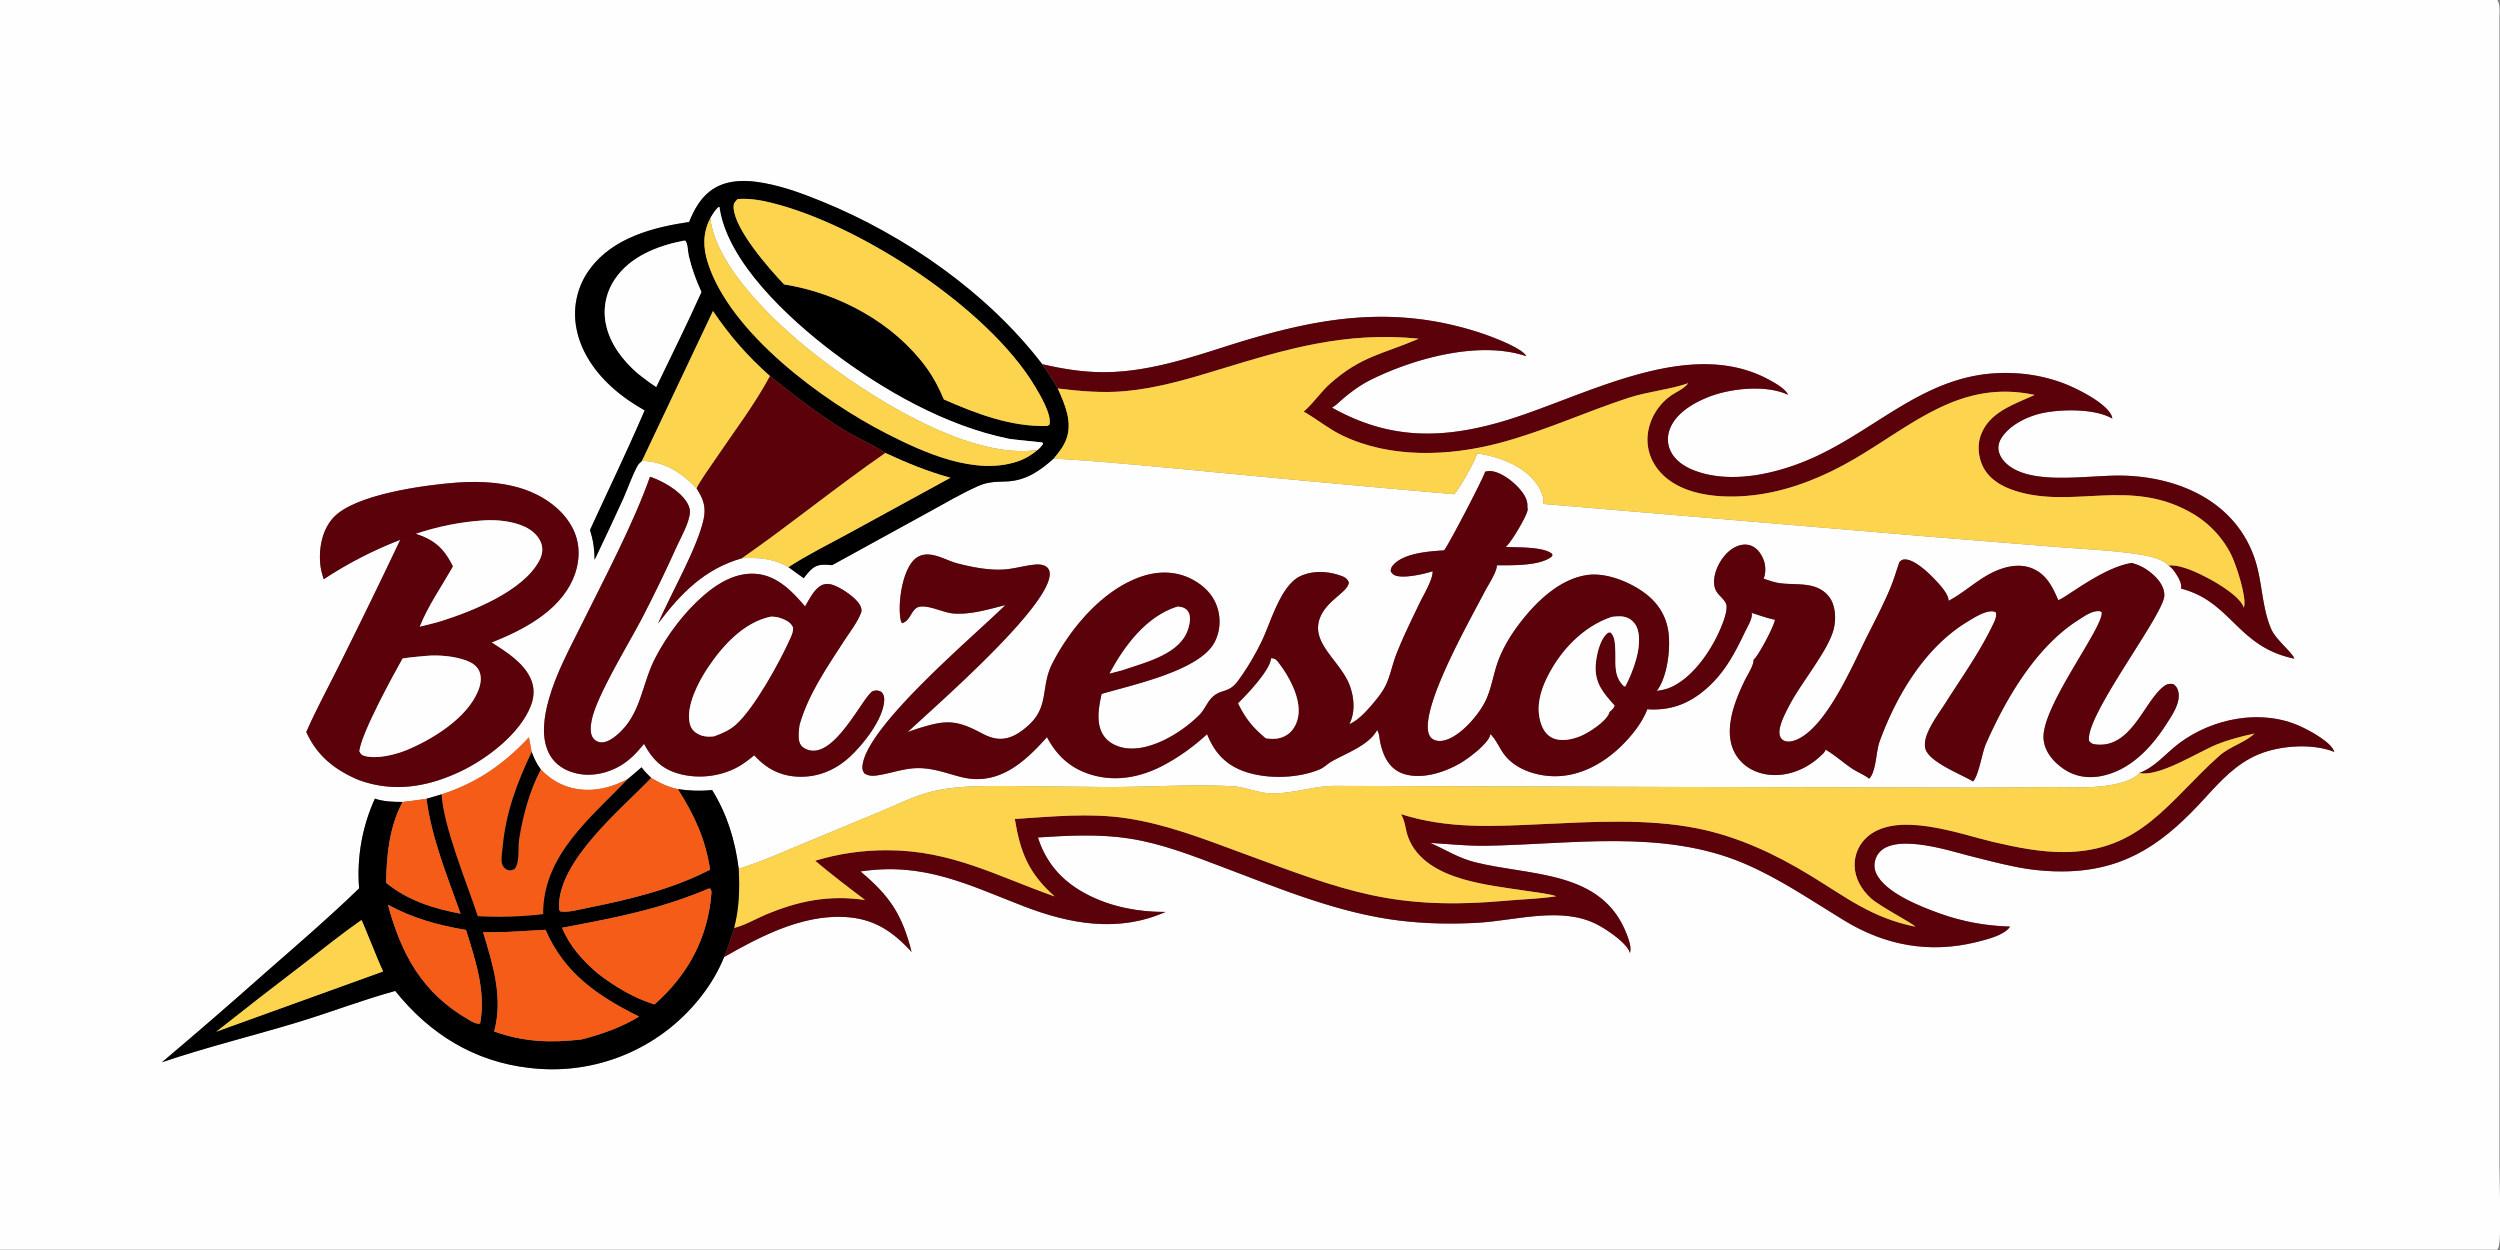
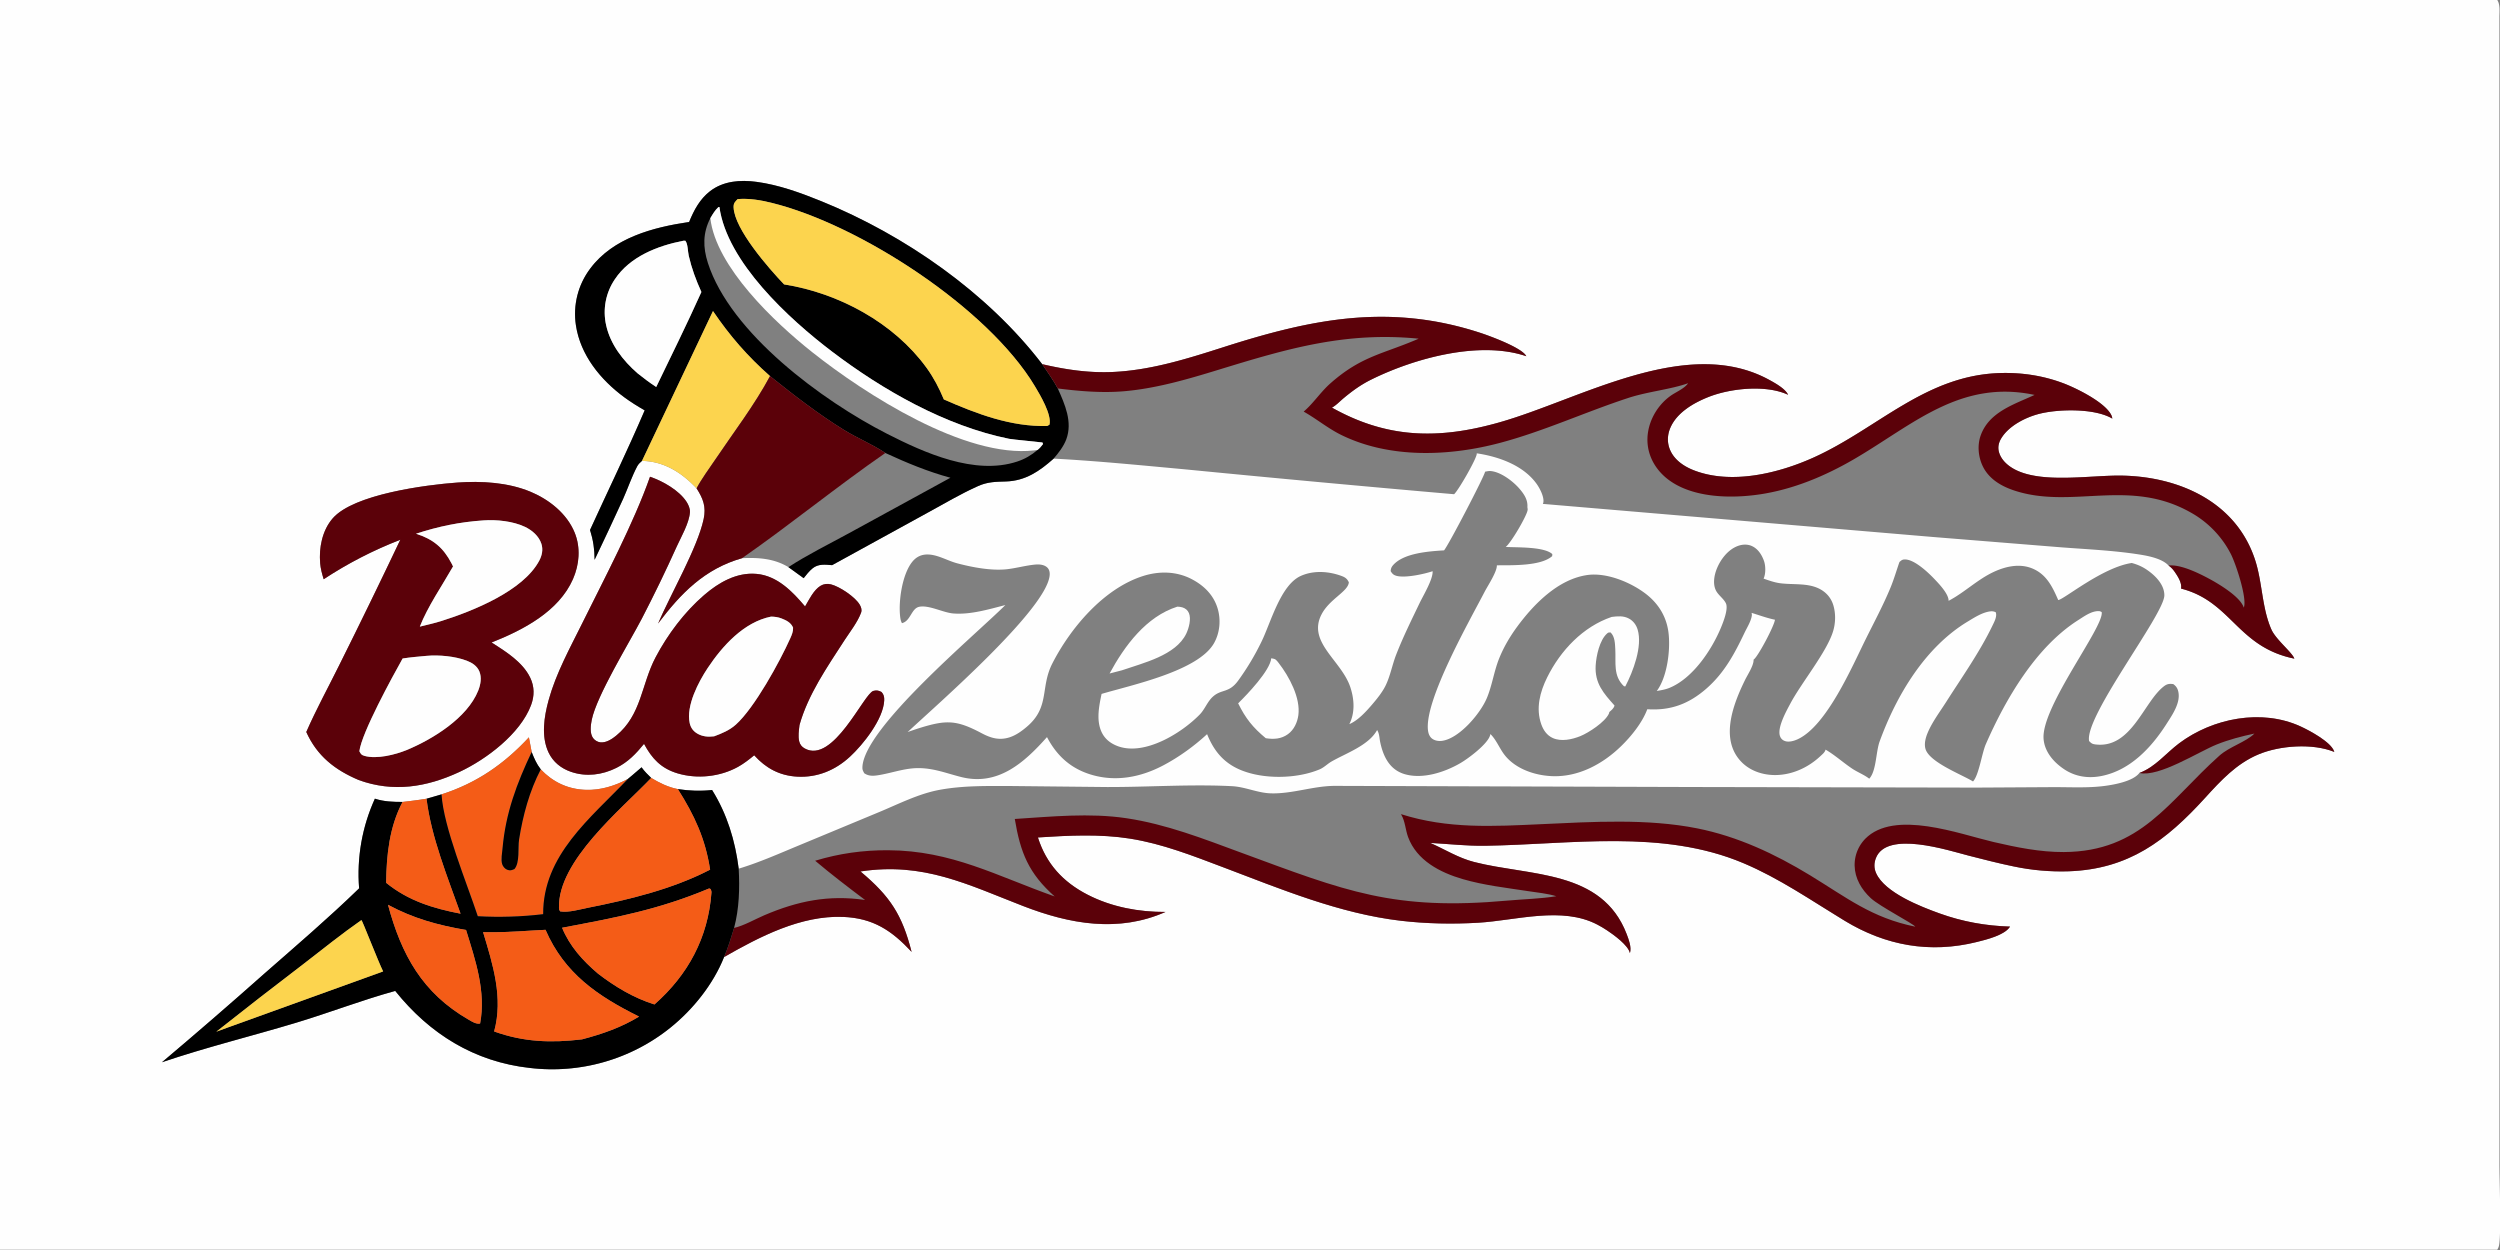
<svg xmlns="http://www.w3.org/2000/svg" width="928" height="464">
  <rect width="100%" height="100%" fill="#808080" stroke="none" />
  <path fill="#FEFEFE" d="M0 0h926.986c1.133 1.7.788 4.423.788 6.397l.014 341.344-.005 84.504c0 5.856.748 26.09-.176 30.195-.118.534-.35.978-.621 1.45H0V0zm386.862 135.176c-20.349-26.582-51.103-47.938-81.986-60.485-7.716-3.135-15.812-6.083-24.094-7.189-5.95-.794-12.264-.344-17.19 3.451-3.81 2.937-6.015 7.1-7.786 11.454-13.393 1.962-28.218 5.874-36.727 17.315q-.418.555-.808 1.13-.39.576-.751 1.17t-.692 1.205q-.332.611-.632 1.238-.3.628-.568 1.269-.269.641-.505 1.295-.236.654-.44 1.319-.203.664-.373 1.338-.17.674-.306 1.356-.136.682-.238 1.37-.103.687-.17 1.38-.068.69-.101 1.385-.033.695-.032 1.39.002.695.038 1.39.036.694.106 1.385.071.692.176 1.379c1.654 11.098 9.182 20.294 17.996 26.773 2.418 1.776 4.932 3.338 7.534 4.826-6.404 14.947-13.531 29.62-20.292 44.414 1.175 3.722 1.686 7.165 1.695 11.068q5.392-11.256 10.578-22.607c1.77-3.961 3.22-8.281 5.241-12.104.413-.781 1.097-1.453 1.777-2.009 7.97.16 14.407 4.131 19.842 9.758l.413.433c2.446 3.81 3.608 6.868 2.62 11.445-2.312 10.724-12.223 27.794-16.914 38.75 8.455-11.25 17.296-20.311 31.176-24.264 6.048-.288 11.89.098 17.214 3.317l5.658 4.1c.967-1.249 2.092-2.677 3.319-3.662 2.15-1.726 4.676-1.387 7.23-1.172l35.81-19.664c6.039-3.287 12.107-6.902 18.383-9.694 3.57-1.588 6.496-1.596 10.306-1.709 7.293-.215 12.509-3.836 17.738-8.479 16.234.86 32.482 2.488 48.671 3.973q49.965 4.895 99.983 9.243c1.644-1.485 8.231-12.992 8.408-14.929.004-.085-.005-.17-.01-.255 8.05 1.216 17.13 4.358 22.14 11.215 1.191 1.633 2.917 4.858 2.6 6.96-.036.221-.118.39-.195.6l144.671 12.273 47.132 3.8c9.93.78 20.05 1.182 29.885 2.754 3.317.53 8.232 1.52 10.56 4.057 1.092.747 1.772 1.559 2.506 2.646 1.078 1.589 2.523 3.908 2.151 5.91 18.81 4.843 20.821 21.655 42.054 26.003-.711-2.232-6.868-7.075-8.521-10.83-3.47-7.885-3.325-17.06-5.871-25.253-6.76-21.71-27.748-31.312-49.148-31.85-11.697-.293-30.153 3.166-40.428-2.407-2.545-1.38-4.91-3.508-5.69-6.39-.461-1.692-.113-3.354.748-4.854 2.773-4.803 9.174-8.032 14.365-9.327 7.153-1.783 20.49-2.058 26.982 1.816-.068-.445-.172-.874-.367-1.282-2.342-4.828-13.137-10.098-17.985-11.91-7.302-2.73-14.918-3.897-22.696-3.743-28.187.557-45.863 20.567-69.923 31.408-13.02 5.865-30.475 10.105-44.35 4.715-3.67-1.426-7.226-3.808-8.834-7.54-1.155-2.675-1.051-5.606.095-8.266 2.442-5.668 8.662-9.24 14.175-11.424 8.113-3.213 21.128-4.585 29.278-.915.077.035.159.075.236.113-.938-2.19-4.703-4.281-6.764-5.422-30.719-17.021-70.322 7.157-100.551 15.7-22.461 6.348-41.474 5.978-61.996-5.52 1.536-.826 3.058-2.451 4.417-3.579 3.38-2.796 6.415-4.986 10.36-6.926 15.82-7.784 39.988-14.502 57.37-8.57-.036-.065-.067-.131-.103-.194-1.844-3.095-13.582-7.383-17.016-8.504-33.79-11.023-62.394-5.185-95.065 5.26-13.53 4.326-27.151 8.662-41.46 9.29-8.88.389-17.443-.901-26.059-2.91zM197.357 279.14l-1.032-5.44c-9.25 9.96-19.376 16.964-32.426 21.168l-5.571 1.623c-2.961.455-5.912.875-8.892 1.188-3.5-.005-6.913-.1-10.272-1.21q-.442.971-.854 1.956t-.793 1.982q-.38.998-.729 2.007-.348 1.01-.665 2.029-.316 1.02-.6 2.049-.284 1.03-.535 2.067-.252 1.037-.47 2.083-.218 1.045-.403 2.096-.185 1.052-.337 2.108-.152 1.057-.27 2.118-.118 1.061-.202 2.125-.085 1.065-.136 2.131-.05 1.067-.068 2.134-.016 1.068 0 2.135.017 1.068.068 2.134.05 1.067.135 2.13c-11.293 10.964-23.373 21.304-35.209 31.68q-18.783 16.68-37.982 32.88c16.32-5.55 33.186-9.673 49.693-14.644 12.326-3.711 24.528-8.43 36.906-11.84 12.748 15.947 29.396 26.31 49.952 28.59q.865.103 1.733.185.868.082 1.739.143.87.06 1.74.099.871.039 1.743.056.872.017 1.744.012.872-.005 1.743-.031.872-.026 1.742-.075.871-.048 1.74-.118.87-.07 1.736-.161.868-.091 1.732-.204.865-.113 1.726-.248.862-.134 1.72-.29.858-.156 1.711-.333.854-.178 1.703-.376.849-.198 1.693-.418.844-.22 1.682-.46.838-.24 1.67-.501.831-.262 1.657-.544.825-.282 1.642-.584.818-.303 1.629-.625.81-.323 1.611-.666.802-.342 1.595-.705.793-.362 1.577-.745.783-.382 1.557-.783.774-.402 1.538-.823.763-.421 1.516-.86.753-.44 1.495-.898.742-.459 1.472-.935.73-.477 1.448-.972.718-.494 1.424-1.007.705-.512 1.397-1.042.693-.53 1.372-1.077c8.394-6.75 15.88-16.115 19.883-26.172 13.264-7.578 28.515-15.533 44.213-14.9 11.118.449 18.022 5.031 25.401 12.984-3.522-13.822-7.99-20.66-18.98-29.855 23.38-3.572 39.737 4.85 60.466 12.863 17.3 6.688 35.256 9.924 52.775 2.157-9.952.048-20.014-1.815-28.915-6.391-9.136-4.699-15.336-11.439-18.461-21.25 11.37-.733 22.904-1.356 34.212.436 11.948 1.894 23.329 6.378 34.591 10.637 21.333 8.067 43.077 17.158 65.91 19.843 9.395 1.105 19.18 1.29 28.617.74 14.17-.827 31.163-6.229 44.364.712q1.825.955 3.542 2.1c2.465 1.632 7.928 5.567 8.508 8.461.688-2.115-.426-5.031-1.2-7.056-9.17-23.936-35.798-21.454-56.56-26.757-5.92-1.513-10.822-4.648-16.34-7.092 6.854.376 13.522 1.155 20.422 1.051 31.725-.477 65.651-6.263 95.768 6.441 13.427 5.665 25.242 13.875 37.64 21.4 15.218 9.235 31.612 12.204 49.017 7.888 3.484-.865 10.442-2.542 12.359-5.727-9.038-.278-17.627-1.82-26.144-4.885-6.94-2.5-20.295-7.649-23.566-14.944-.825-1.85-.81-3.726-.077-5.601 4.04-10.366 26.828-2.85 34.529-.882 5.509 1.409 11.008 2.831 16.58 3.978q2.52.533 5.065.913 2.546.38 5.11.608 2.564.227 5.137.299 2.573.073 5.147-.01c22.252-.787 36.146-11.356 50.574-27.202 5.862-6.437 11.67-12.755 19.865-16.19 7.933-3.323 20.069-4.208 28.142-.917l-.055-.19c-1.187-3.524-9.21-7.777-12.426-9.259-14.483-6.671-32.667-3.088-45.125 6.268-4.929 3.7-8.83 8.792-14.746 10.998-2.337 3.068-9.2 4.312-12.83 4.796-6.233.831-12.878.438-19.17.457l-28.428.173-104.86-.218-133.309-.424c-8.136.015-15.801 3.028-23.887 2.771-4.852-.155-9.414-2.405-14.338-2.658-15.42-.79-30.981.352-46.4.317l-35.435-.376c-8.83-.02-18.023-.2-26.734 1.422-7.759 1.444-15.06 5.191-22.305 8.207l-30.056 12.488c-7.307 3.032-14.594 6.276-22.18 8.562-1.31-10.394-4.3-20.284-9.879-29.204-4.332.477-8.403.31-12.708-.332-3.71-.743-6.67-2.251-9.889-4.14-1.29-1.261-2.53-2.478-3.579-3.95-1.686 1.444-3.354 2.915-5.07 4.322-4.807 2.564-10.133 4.224-15.626 4.045-6.603-.214-12.211-2.846-16.711-7.607-1.55-1.967-2.481-4.135-3.383-6.44zm353.906-104.052c-.132 1.461-13.536 27.227-15.226 29.205-5.64.366-15.013.973-18.954 5.533-.59.681-.798 1.282-.87 2.166.607 1.03 1.137 1.52 2.342 1.807 3.248.77 10.03-.68 13.228-1.764.222 2.922-3.51 9.088-4.838 11.857-3.026 6.32-6.193 12.694-8.725 19.23-1.44 3.728-2.17 7.934-3.95 11.499-1.237 2.473-3.276 4.971-5.074 7.062-2.225 2.584-5.147 5.777-8.327 7.127 2.157-4.217 1.848-9.202.412-13.61-3.257-9.98-15.928-16.66-10.827-26.934 2.913-5.871 9.953-8.626 10.239-12.099-.549-1.199-1.237-1.796-2.447-2.264-4.843-1.874-10.623-2.272-15.411-.105-7.548 3.416-11.14 17.458-14.597 24.453q-1.852 3.82-4.036 7.458-2.184 3.639-4.684 7.068c-3.38 4.544-6.016 2.962-9.186 5.732-2.179 1.905-3.018 4.707-5 6.737-6.726 6.887-20.364 15.335-30.286 11.775-2.785-.999-5.026-2.743-6.23-5.491-1.914-4.372-.83-9.468.089-13.944 11.23-3.342 36.075-8.519 41.818-18.976 2.1-3.823 2.511-8.503 1.285-12.672-1.476-5.014-5.041-8.543-9.584-10.929-5.693-2.989-12.142-3.1-18.173-1.168-14.595 4.674-26.825 19.192-33.597 32.39-4.614 8.992-.812 16.223-9.557 23.603-1.9 1.604-3.964 3.095-6.352 3.865-3.794 1.224-6.96.277-10.359-1.527-9.246-4.907-12.997-5.024-22.893-1.975q-2.298.728-4.567 1.54c10.5-9.836 52.12-45.923 52.728-58.414.047-.96-.171-1.937-.882-2.63-1.113-1.084-2.903-1.259-4.374-1.13-3.493.304-6.902 1.29-10.38 1.71-5.847.704-13.058-.67-18.736-2.179-3.551-.943-7.09-3.162-10.784-3.262-2.407-.065-4.335.832-5.852 2.704-3.747 4.625-5.2 14.663-4.493 20.463.103.854.244 1.56.66 2.321 3.244-.773 3.446-5.478 6.424-6.077 3.604-.724 8.836 2.171 12.619 2.48 6.394.52 13.214-1.565 19.338-3.122-11.471 11.41-52.832 45.876-53.066 60.324-.014.89.275 1.31.672 2.093 1.717 1.2 3.528 1.031 5.51.698 5.233-.88 9.952-2.76 15.374-2.577 5.464.186 9.907 1.989 15.088 3.293 13.698 3.448 23.42-5.333 31.874-14.816 3.577 6.828 8.652 11.516 16.055 13.839 9.246 2.9 18.607 1.135 27.031-3.302 5.872-3.093 11.465-7.136 16.344-11.63 2.488 6.153 6.087 10.62 12.361 13.262 8.508 3.582 20.912 3.375 29.406-.188 1.626-.683 2.885-2.025 4.403-2.904 5.305-3.07 13.79-5.937 16.938-11.69.041.06.082.12.118.182.743 1.269.716 2.788 1.01 4.203 1.124 5.404 3.511 10.398 9.224 12.018 6.641 1.883 14.646-.72 20.458-4.07 3.013-1.736 10.265-7.15 11.144-10.423.037-.143.064-.288.095-.432.068.065.136.129.2.195 1.911 1.962 3.058 4.75 4.643 6.995 3.996 5.67 11.697 8.28 18.452 8.457 9.517.247 18.329-4.499 25.038-10.96 3.864-3.721 8.023-8.835 9.907-13.894 8.712.58 15.507-2.013 22.021-7.728 6.628-5.82 10.356-12.868 14.103-20.705.915-1.915 2.387-4.223 2.677-6.327.05-.366-.009-.652-.081-1.01 2.84.869 5.767 1.956 8.67 2.546-.235 2.269-6.129 13.352-7.76 14.674a3.56 3.56 0 01-.181.136c.005.072.01.144.01.216-.037 2.116-2.212 5.362-3.158 7.296-4.313 8.79-9.419 21.775-1.595 30.202 3.094 3.334 7.56 4.969 12.046 5.114 6.51.21 12.856-2.622 17.536-7.04.725-.683 1.649-1.387 1.884-2.389 3.466 2.017 6.524 4.81 9.872 7.053 1.98 1.326 4.53 2.302 6.346 3.741.068-.084.145-.167.213-.253 2.447-3.01 2.256-9.76 3.647-13.584 6.207-17.035 16.784-34.886 32.645-44.469 2.5-1.511 5.418-3.414 8.358-3.8.774-.102 1.395-.018 2.097.324.544 1.547-.484 3.433-1.15 4.818-4.744 9.882-11.358 19.215-17.238 28.448-2.328 3.663-5.223 7.492-6.895 11.498-.747 1.79-1.368 4.07-.792 5.995 1.48 4.95 13.472 9.484 17.631 12.05 2.193-2.304 3.27-10.446 4.766-13.861 7.343-16.776 18.61-36.084 34.298-46.041 2.183-1.385 4.802-3.326 7.479-3.337.507-.003.797.11 1.223.365 1.01 5.346-22.451 35.137-21.573 47.01.358 4.845 3.729 8.706 7.625 11.313 4.272 2.855 9.16 3.514 14.138 2.466 10.506-2.21 18.257-10.493 23.825-19.203 2.151-3.367 5.413-7.975 4.398-12.163-.294-1.208-.829-1.98-1.848-2.698-1.427-.177-2.26-.092-3.438.8-7.498 5.675-12.06 23.308-25.492 21.59-1.173-.15-1.5-.426-2.305-1.25-1.758-9.195 27.842-46.945 27.928-54.04.054-4.03-3.402-7.432-6.487-9.534-1.735-1.184-3.575-1.982-5.6-2.522-10.885 1.601-25.233 13.576-27.303 13.762-2.179-5.002-4.417-9.676-9.826-11.808-4.544-1.792-9.527-.723-13.835 1.23-6.242 2.834-11.076 7.749-17.038 10.86.073-2.516-3.556-6.306-5.228-8.059-2.364-2.486-7.293-7.16-10.827-7.296-1.073-.04-1.431.291-2.179.944-1.092 3.096-2.011 6.321-3.257 9.35-2.668 6.504-6.08 12.866-9.205 19.164-5.178 10.434-14.551 32.28-25.288 37.267-1.4.65-3.406 1.246-4.906.627-.793-.327-1.31-.831-1.64-1.638-1.26-3.063 2.288-9.396 3.738-12.12 4.18-7.867 13.432-19.033 15.873-26.785.983-3.121 1.078-6.706.123-9.849-.82-2.703-2.623-4.762-5.124-6.054-4.408-2.274-9.912-1.432-14.696-2.092-2.066-.284-4.1-1.014-6.061-1.701.851-1.781.797-4.774.127-6.625-.811-2.247-2.184-4.408-4.417-5.44-1.754-.813-3.751-.669-5.509.042-3.493 1.406-6.147 4.882-7.53 8.28-.973 2.398-1.571 5.557-.425 8.011.883 1.892 2.976 3.138 3.81 5.004.87 2.096-1.006 6.832-1.871 8.912-3.466 8.335-10.501 18.907-19.235 22.42-1.45.583-3.072.843-4.603 1.112 3.941-5.212 5.219-15.676 4.304-22.067-.847-5.917-3.932-10.683-8.689-14.234-5.59-4.176-14.374-7.745-21.396-6.743-10.854 1.548-19.915 10.85-26.08 19.246-2.7 3.683-4.956 7.531-6.664 11.772-1.92 4.785-2.587 10.046-4.58 14.737-2.424 5.693-10.07 14.761-16.431 15.769-1.25.198-2.618.043-3.692-.677-1.033-.695-1.495-1.837-1.667-3.029-1.586-11.046 15.484-40.945 21.024-51.642 1.183-2.28 4.598-7.393 4.521-9.78 5.468-.06 16.25.364 20.536-3.414l.045-.758c-3.049-2.797-13.106-2.415-17.3-2.65 1.92-1.424 7.89-11.582 8.14-13.75.032-.276-.023-.576-.063-.849-.014-.064-.019-.129-.028-.194.19-2.63-1.16-4.71-2.808-6.662-2.397-2.833-6.972-6.365-10.8-6.711-.616-.056-1.228.061-1.826.181-.09.018-.181.034-.267.05zm-309.98 1.882c-5.903 16.887-17.039 38.01-25.142 54.366-4.57 9.224-9.758 18.606-12.495 28.58-1.672 6.089-2.835 13.41-.046 19.35 1.682 3.582 4.686 5.977 8.39 7.246 5.646 1.934 11.585 1.138 16.856-1.498 4.281-2.14 7.24-5.234 10.22-8.898 2.936 5.45 6.284 9.101 12.421 10.949 7.28 2.191 15.73 1.297 22.384-2.361 2.18-1.199 4.18-2.76 6.093-4.34 4.335 4.818 9.472 7.597 16.055 7.932 7.412.378 14.04-2.397 19.424-7.348 4.95-4.55 12.48-14.017 12.777-20.997.053-1.247-.161-2.142-1.006-3.084-1.044-.549-1.849-.711-3.011-.399-3.545.953-14.947 27.38-25.573 21.314-1.004-.573-1.66-1.407-1.949-2.532-.49-1.917-.13-4.16.09-6.097 3.172-11.325 10.254-21.515 16.583-31.306 2.099-3.248 4.942-6.817 6.278-10.425.367-.989.033-2.02-.471-2.905-1.648-2.892-7.463-6.782-10.698-7.59-1.341-.335-2.68-.189-3.873.53-2.557 1.54-4.257 5.154-5.75 7.657-4.71-5.57-10.332-11.41-18.048-12.086-7.379-.647-14.015 3.219-19.4 7.855-7.307 6.29-13.556 14.627-18.041 23.136-5.315 10.083-5.196 21.336-14.623 29.057-1.546 1.267-3.712 2.69-5.817 2.488-1.041-.1-2.09-.712-2.721-1.543-1.337-1.76-.936-4.787-.534-6.794 1.782-8.898 13.83-28.486 18.577-37.581q6.828-13.158 12.92-26.672c1.67-3.66 4.704-8.893 4.95-12.872.079-1.284-.555-2.729-1.234-3.79-2.728-4.265-8.878-7.758-13.587-9.342zm-71.435 2.156c-11.9.855-38.565 4.362-46.331 13.27-3.902 4.475-5.154 10.901-4.668 16.686.17 2.023.704 3.997 1.306 5.93q3.346-2.205 6.805-4.228 3.46-2.022 7.022-3.857 3.562-1.834 7.218-3.476 3.656-1.64 7.394-3.083-11.131 23.43-22.715 46.641c-4.055 8.183-8.519 16.354-12.181 24.709 4.005 8.906 10.606 14.08 19.47 17.832 12.766 4.654 25.16 2.677 37.326-2.984 9.975-4.642 22.646-14.16 26.635-24.836 1.279-3.422 1.281-6.846-.315-10.166-2.815-5.857-9.067-9.684-14.334-13.076 11.616-4.599 24.92-11.463 30.21-23.548 2.368-5.41 2.893-11.607.655-17.155-2.883-7.148-9.54-12.399-16.51-15.281-8.322-3.443-18.098-4.008-26.987-3.378z" />
  <path d="M255.806 82.407c1.771-4.353 3.977-8.517 7.787-11.454 4.925-3.795 11.24-4.245 17.19-3.45 8.281 1.105 16.377 4.053 24.093 7.188 30.883 12.547 61.637 33.903 81.986 60.485 1.97 2.95 4.108 5.906 5.79 9.027 2.636 5.909 5.57 12.439 3.135 18.924-.958 2.552-2.896 5.076-4.68 7.114-5.23 4.643-10.445 8.264-17.738 8.48-3.81.112-6.736.12-10.306 1.708-6.276 2.792-12.344 6.407-18.384 9.694l-35.808 19.664c-2.555-.215-5.081-.554-7.231 1.172-1.227.985-2.352 2.413-3.32 3.662l-5.657-4.1c7.155-4.668 15.103-8.553 22.597-12.662l37.541-20.52c-8.32-2.247-16.351-5.582-24.158-9.194-4.777-3.211-10.408-5.495-15.341-8.54-9.628-5.947-18.64-12.935-27.465-19.993-8.312-7.334-14.95-14.953-21.177-24.148l-26.348 55.618c-.68.556-1.364 1.228-1.777 2.009-2.021 3.823-3.47 8.143-5.24 12.104q-5.187 11.351-10.579 22.607c-.009-3.903-.52-7.346-1.695-11.068 6.76-14.793 13.888-29.467 20.292-44.414-2.602-1.488-5.116-3.05-7.534-4.826-8.814-6.48-16.342-15.675-17.996-26.773q-.105-.687-.176-1.38-.07-.69-.106-1.385-.036-.694-.038-1.39-.001-.694.032-1.389.033-.694.1-1.386.068-.692.17-1.38.103-.687.239-1.369.136-.682.306-1.356.17-.674.373-1.338.204-.665.44-1.32.236-.653.505-1.294.268-.641.568-1.269.3-.627.632-1.238.33-.611.692-1.205.36-.594.75-1.17.39-.575.81-1.13c8.508-11.441 23.333-15.353 36.726-17.315zm7.866-1.415c-2.817 5.495-2.765 10.805-.91 16.598 8.36 26.097 42.592 51.239 66.504 63.43 13.82 7.045 32.56 15.503 48.302 10.315 2.868-.945 5.275-2.36 7.566-4.31.817-.66 1.406-1.35 2.032-2.191-.083-.196-.074-.467-.25-.588-.116-.08-10.974-1.082-12.347-1.36-23.509-4.763-46.733-17.973-65.707-32.373-15.974-12.122-39.023-33.265-41.814-53.685l-.403.071c-1.283 1.192-2.085 2.6-2.973 4.093zm10.148-7.087c-.988 1.019-1.563 1.504-1.51 3.055.279 8.077 13.06 22.676 18.74 28.608 20.163 3.182 40.701 14.182 52.864 30.93 2.652 3.651 4.714 7.612 6.444 11.775 12.15 5.326 24.885 10.195 38.36 9.852l.84-.477c.93-3.72-3.53-11.14-5.394-14.26-17.353-29.028-65.014-60.003-97.71-68.086-4.16-1.028-8.337-1.737-12.634-1.397zm-20.159 15.46c-9.574 1.883-19.822 5.856-25.446 14.323q-.31.459-.598.933-.288.474-.551.962-.263.489-.5.99-.239.5-.45 1.013-.213.512-.398 1.035-.186.523-.345 1.054-.16.53-.29 1.07-.132.539-.237 1.083-.103.545-.18 1.094-.076.55-.124 1.102-.048.553-.068 1.107-.02.554-.011 1.108.008.555.045 1.108.036.553.1 1.104.065.551.158 1.098.092.547.213 1.088c1.554 7.147 6.25 13.212 11.676 17.926 2.25 1.812 4.507 3.506 6.929 5.083 5.656-11.708 11.439-23.403 16.773-35.26-2.014-4.45-3.587-8.672-4.692-13.428-.368-1.581-.308-4.451-1.274-5.605l-.73.013z" />
  <path fill="#FCD44E" d="M291.05 105.568c-5.68-5.932-18.461-20.53-18.74-28.608-.053-1.55.522-2.036 1.51-3.055 4.297-.34 8.474.369 12.634 1.397 32.696 8.083 80.357 39.058 97.71 68.087 1.864 3.119 6.325 10.54 5.393 14.259l-.839.477c-13.475.343-26.21-4.526-38.36-9.852-1.73-4.163-3.792-8.124-6.444-11.775-12.163-16.748-32.701-27.748-52.863-30.93z" />
  <path fill="#FEFEFE" d="M263.672 80.992c.888-1.493 1.69-2.9 2.973-4.093l.403-.071c2.791 20.42 25.84 41.563 41.814 53.685 18.974 14.4 42.198 27.61 65.707 32.372 1.373.279 12.23 1.28 12.347 1.361.176.12.167.392.25.588-.626.841-1.215 1.53-2.032 2.192q-.632.093-1.268.161c-25.626 2.959-62.732-20.885-82.327-36.429-14.034-11.132-35.784-31.668-37.867-49.766z" />
-   <path fill="#FCD44E" d="M385.134 167.026c-2.291 1.95-4.698 3.364-7.566 4.309-15.742 5.188-34.481-3.27-48.302-10.316-23.912-12.19-58.144-37.332-66.503-63.429-1.856-5.793-1.908-11.103.91-16.598 2.082 18.098 23.832 38.634 37.866 49.766 19.595 15.544 56.701 39.388 82.327 36.43q.636-.07 1.268-.162z" />
  <path fill="#FEFEFE" d="M236.655 138.563c-5.426-4.714-10.122-10.779-11.676-17.926q-.12-.541-.213-1.088t-.157-1.098q-.065-.55-.101-1.104-.037-.553-.045-1.108-.009-.554.011-1.108.02-.554.068-1.107.048-.552.125-1.102.076-.549.18-1.094.104-.544.235-1.083.132-.54.29-1.07.16-.531.346-1.054.185-.523.397-1.035.212-.513.45-1.013.238-.501.5-.99.264-.488.552-.962.287-.474.598-.933c5.624-8.467 15.872-12.44 25.446-14.322l.73-.013c.966 1.154.906 4.024 1.274 5.605 1.105 4.756 2.678 8.979 4.692 13.427-5.334 11.858-11.117 23.553-16.773 35.261-2.422-1.577-4.679-3.27-6.93-5.083z" />
  <path fill="#FCD44E" d="M264.66 115.464c6.227 9.195 12.865 16.814 21.177 24.148-5.77 10.77-13.57 20.935-20.408 31.095-2.296 3.41-4.94 6.934-6.862 10.566l-.413-.433c-5.435-5.627-11.872-9.598-19.842-9.758l26.348-55.618z" />
  <path fill="#5B0109" d="M386.862 135.176c8.616 2.01 17.18 3.3 26.058 2.91 14.31-.627 27.932-4.963 41.46-9.29 32.672-10.444 61.276-16.282 95.066-5.259 3.434 1.121 15.172 5.41 17.016 8.504.036.063.067.129.104.193-17.383-5.931-41.551.787-57.37 8.57-3.946 1.941-6.981 4.131-10.36 6.927-1.36 1.128-2.882 2.753-4.418 3.58 20.522 11.497 39.535 11.867 61.996 5.519 30.23-8.543 69.832-32.721 100.551-15.7 2.061 1.14 5.826 3.231 6.764 5.422a11.181 11.181 0 00-.236-.113c-8.15-3.67-21.165-2.298-29.278.915-5.513 2.183-11.733 5.756-14.175 11.424-1.146 2.66-1.25 5.591-.095 8.267 1.608 3.731 5.164 6.113 8.834 7.539 13.875 5.39 31.33 1.15 44.35-4.715 24.06-10.841 41.736-30.85 69.923-31.408 7.778-.154 15.394 1.013 22.696 3.742 4.848 1.813 15.643 7.083 17.985 11.911.195.408.299.837.367 1.282-6.492-3.874-19.829-3.599-26.982-1.816-5.191 1.295-11.592 4.524-14.365 9.327-.86 1.5-1.21 3.162-.747 4.855.779 2.881 3.144 5.009 5.69 6.39 10.274 5.572 28.73 2.113 40.427 2.406 21.4.538 42.389 10.14 49.148 31.85 2.546 8.192 2.4 17.368 5.87 25.253 1.654 3.755 7.81 8.598 8.522 10.83-21.233-4.348-23.244-21.16-42.054-26.004.372-2-1.073-4.32-2.151-5.91-.734-1.086-1.414-1.898-2.506-2.645 4.413-.515 11.1 2.77 14.94 4.826 3.566 1.906 11.752 6.728 12.993 10.797.023-.065.05-.13.073-.196 1.155-3.491-3.04-16.187-4.888-19.754q-.313-.605-.644-1.199-.335-.593-.688-1.174-.353-.58-.73-1.147-.375-.568-.774-1.12-.399-.553-.816-1.091-.416-.538-.851-1.06t-.893-1.028q-.453-.505-.928-.994-.476-.488-.965-.96-.494-.47-1.001-.922-.508-.452-1.033-.885-.526-.433-1.065-.847-.544-.413-1.096-.806-.557-.393-1.124-.766-.57-.373-1.155-.724-.584-.35-1.178-.68c-22.764-12.849-43.865-1.11-65.252-8.06-4.843-1.573-9.486-4.233-11.815-8.956-1.721-3.492-2.143-7.85-.829-11.54 3.121-8.757 12.453-11.534 20-15.05-27.62-5.885-45.31 11.217-67.028 23.86-10.822 6.299-22.682 11.254-35.131 13.084-10.696 1.572-24.853 1.294-33.85-5.552-4.063-3.094-6.944-7.546-7.57-12.666-.86-7.061 2.777-14.362 8.526-18.431 1.944-1.375 4.875-2.55 6.302-4.44l.136-.195c-6.379 2.29-14.977 3.102-22.09 5.427-16.036 5.245-31.43 12.386-47.784 16.73-18.84 5.004-40.726 5.849-58.66-2.853-4.984-2.417-9.097-5.866-13.836-8.585l-.326-.184c3.547-3 6.297-7.27 9.871-10.438 11.52-10.21 19.512-10.89 32.413-16.456l.395-.173c-27.177-2.691-48.836 3.733-74.29 11.537-11.308 3.467-22.815 6.859-34.642 7.934-8.397.763-16.69.045-25.018-.992-1.681-3.121-3.818-6.078-5.789-9.027z" />
-   <path fill="#FCD44E" d="M392.651 144.203c8.328 1.037 16.62 1.755 25.018.992 11.827-1.075 23.334-4.467 34.641-7.934 25.455-7.804 47.114-14.228 74.29-11.537l-.394.173c-12.901 5.565-20.893 6.246-32.413 16.456-3.574 3.169-6.324 7.439-9.871 10.438l.326.184c4.739 2.72 8.852 6.168 13.835 8.585 17.935 8.702 39.82 7.857 58.661 2.852 16.354-4.343 31.748-11.484 47.785-16.729 7.112-2.325 15.71-3.138 22.089-5.427l-.136.195c-1.427 1.89-4.358 3.065-6.302 4.44-5.749 4.07-9.386 11.37-8.526 18.431.626 5.12 3.507 9.572 7.57 12.666 8.997 6.846 23.154 7.124 33.85 5.552 12.449-1.83 24.309-6.785 35.131-13.085 21.718-12.642 39.408-29.744 67.029-23.858-7.548 3.515-16.88 6.292-20.001 15.049-1.314 3.69-.892 8.048.829 11.54 2.329 4.723 6.972 7.383 11.815 8.957 21.387 6.949 42.488-4.79 65.252 8.059q.594.33 1.178.68.585.351 1.155.724.567.373 1.124.766.552.393 1.096.806.54.414 1.065.847.525.433 1.033.885.507.452 1 .923.49.47.966.959.475.489.928.994.458.506.893 1.028t.851 1.06q.417.538.816 1.09.399.553.775 1.12.376.568.729 1.148t.688 1.174q.331.594.644 1.199c1.848 3.567 6.043 16.263 4.888 19.754-.023.066-.05.13-.073.196-1.24-4.069-9.427-8.891-12.992-10.797-3.842-2.055-10.528-5.34-14.94-4.826-2.33-2.537-7.244-3.527-10.56-4.057-9.836-1.572-19.956-1.975-29.886-2.754l-47.132-3.8-144.67-12.272c.076-.212.158-.38.194-.601.317-2.102-1.409-5.327-2.6-6.96-5.01-6.857-14.09-10-22.14-11.215.005.085.014.17.01.255-.177 1.937-6.764 13.444-8.408 14.93q-50.018-4.349-99.983-9.244c-16.189-1.485-32.437-3.113-48.67-3.973 1.783-2.038 3.721-4.562 4.68-7.114 2.433-6.485-.5-13.015-3.137-18.924z" />
  <path fill="#5B0109" d="M285.837 139.612c8.825 7.058 17.837 14.046 27.465 19.992 4.933 3.046 10.564 5.33 15.341 8.541-18.085 12.517-35.144 26.491-53.194 39.06-13.88 3.952-22.72 13.012-31.176 24.262 4.69-10.955 14.602-28.025 16.915-38.749.987-4.577-.175-7.634-2.621-11.445 1.922-3.632 4.566-7.155 6.862-10.566 6.838-10.16 14.637-20.324 20.408-31.095z" />
-   <path fill="#FCD44E" d="M275.449 207.204c18.05-12.568 35.11-26.542 53.194-39.059 7.807 3.612 15.839 6.947 24.158 9.194l-37.541 20.52c-7.494 4.11-15.442 7.994-22.597 12.662-5.325-3.219-11.166-3.605-17.214-3.317z" />
-   <path fill="#5B0109" d="M536.037 204.292c1.69-1.978 15.094-27.744 15.226-29.205l.267-.05c.598-.12 1.21-.237 1.826-.181 3.828.346 8.403 3.878 10.8 6.711 1.649 1.953 2.999 4.033 2.808 6.662.01.065.014.13.028.194.04.273.095.573.063.848-.25 2.17-6.22 12.327-8.14 13.751 4.194.235 14.251-.147 17.3 2.65l-.045.758c-4.286 3.778-15.068 3.353-20.536 3.415.077 2.386-3.338 7.499-4.52 9.779-5.541 10.697-22.61 40.596-21.025 51.642.172 1.192.634 2.334 1.667 3.03 1.074.72 2.442.874 3.692.676 6.36-1.008 14.007-10.076 16.43-15.77 1.994-4.69 2.66-9.95 4.58-14.736 1.709-4.24 3.965-8.09 6.665-11.772 6.165-8.397 15.226-17.698 26.08-19.246 7.022-1.002 15.806 2.567 21.396 6.743 4.757 3.551 7.842 8.317 8.689 14.234.915 6.391-.363 16.855-4.304 22.067 1.531-.27 3.153-.529 4.603-1.112 8.734-3.513 15.77-14.085 19.235-22.42.865-2.08 2.74-6.816 1.87-8.912-.833-1.866-2.926-3.112-3.809-5.004-1.146-2.454-.548-5.613.426-8.01 1.382-3.4 4.036-6.875 7.529-8.281 1.758-.71 3.755-.855 5.509-.043 2.233 1.033 3.606 3.194 4.417 5.441.67 1.851.724 4.844-.127 6.625 1.961.687 3.995 1.417 6.061 1.701 4.784.66 10.288-.182 14.696 2.092 2.5 1.292 4.304 3.351 5.124 6.054.955 3.143.86 6.728-.123 9.849-2.441 7.752-11.692 18.918-15.873 26.784-1.45 2.725-4.997 9.058-3.738 12.121.33.807.847 1.311 1.64 1.638 1.5.62 3.506.023 4.906-.627 10.737-4.988 20.11-26.833 25.288-37.267 3.126-6.298 6.537-12.66 9.205-19.163 1.246-3.03 2.165-6.255 3.257-9.351.748-.653 1.106-.984 2.18-.944 3.533.135 8.462 4.81 10.826 7.296 1.672 1.753 5.3 5.543 5.228 8.06 5.962-3.112 10.796-8.027 17.038-10.86 4.308-1.954 9.291-3.023 13.835-1.231 5.41 2.132 7.647 6.806 9.826 11.808 2.07-.186 16.418-12.16 27.304-13.762 2.024.54 3.864 1.338 5.599 2.522 3.085 2.102 6.541 5.504 6.487 9.533-.086 7.096-29.686 44.846-27.928 54.042.806.823 1.132 1.1 2.305 1.25 13.432 1.717 17.994-15.916 25.492-21.592 1.177-.891 2.011-.976 3.438-.8 1.02.718 1.554 1.49 1.848 2.7 1.015 4.187-2.247 8.795-4.398 12.162-5.568 8.71-13.32 16.993-23.825 19.203-4.978 1.048-9.866.39-14.138-2.466-3.896-2.607-7.267-6.468-7.625-11.313-.878-11.873 22.583-41.664 21.573-47.01-.426-.254-.716-.368-1.223-.365-2.677.01-5.296 1.952-7.48 3.337-15.687 9.957-26.954 29.265-34.297 46.04-1.495 3.416-2.573 11.558-4.766 13.863-4.159-2.567-16.15-7.101-17.631-12.05-.576-1.927.045-4.205.792-5.996 1.672-4.006 4.567-7.835 6.895-11.498 5.88-9.233 12.494-18.566 17.238-28.448.666-1.385 1.694-3.271 1.15-4.818-.702-.342-1.323-.426-2.097-.325-2.94.387-5.858 2.29-8.358 3.801-15.86 9.583-26.438 27.434-32.645 44.47-1.39 3.823-1.2 10.574-3.647 13.583-.068.086-.145.169-.213.253-1.816-1.439-4.367-2.415-6.346-3.741-3.348-2.243-6.406-5.036-9.872-7.053-.235 1.002-1.16 1.706-1.884 2.39-4.68 4.417-11.027 7.25-17.536 7.04-4.485-.146-8.952-1.78-12.046-5.115-7.824-8.427-2.718-21.411 1.595-30.202.946-1.934 3.12-5.18 3.157-7.296a3.12 3.12 0 00-.009-.216 3.56 3.56 0 00.181-.136c1.631-1.322 7.525-12.405 7.76-14.674-2.903-.59-5.83-1.677-8.67-2.545.072.357.131.643.081 1.01-.29 2.103-1.762 4.411-2.677 6.326-3.747 7.837-7.475 14.886-14.103 20.705-6.514 5.715-13.31 8.309-22.02 7.728-1.885 5.06-6.044 10.173-9.908 13.894-6.71 6.461-15.52 11.207-25.038 10.96-6.755-.176-14.456-2.788-18.452-8.457-1.585-2.246-2.732-5.033-4.643-6.995-.064-.066-.132-.13-.2-.195-.031.144-.058.29-.095.432-.879 3.273-8.131 8.687-11.144 10.423-5.812 3.35-13.817 5.953-20.458 4.07-5.713-1.62-8.1-6.614-9.224-12.018-.294-1.415-.267-2.934-1.01-4.203-.036-.062-.077-.121-.118-.182-3.148 5.753-11.633 8.62-16.938 11.69-1.518.88-2.777 2.221-4.403 2.904-8.494 3.563-20.898 3.77-29.406.188-6.274-2.642-9.873-7.11-12.361-13.262-4.879 4.494-10.472 8.537-16.344 11.63-8.424 4.437-17.785 6.203-27.03 3.302-7.404-2.323-12.48-7.011-16.056-13.839-8.454 9.483-18.176 18.264-31.874 14.816-5.181-1.304-9.624-3.107-15.088-3.293-5.422-.183-10.14 1.697-15.373 2.577-1.983.333-3.794.503-5.51-.698-.398-.783-.687-1.204-.673-2.093.234-14.448 41.595-48.915 53.066-60.324-6.124 1.557-12.944 3.643-19.338 3.121-3.783-.308-9.015-3.203-12.619-2.479-2.978.599-3.18 5.304-6.423 6.077-.417-.761-.558-1.467-.661-2.321-.706-5.8.746-15.838 4.493-20.463 1.517-1.872 3.445-2.769 5.852-2.704 3.695.1 7.233 2.319 10.784 3.262 5.678 1.51 12.889 2.883 18.737 2.178 3.477-.419 6.886-1.405 10.379-1.71 1.471-.128 3.26.047 4.374 1.132.71.692.929 1.668.882 2.629-.609 12.491-42.228 48.578-52.728 58.414q2.27-.812 4.567-1.54c9.896-3.05 13.647-2.932 22.893 1.975 3.4 1.804 6.565 2.75 10.359 1.527 2.388-.77 4.452-2.261 6.352-3.865 8.745-7.38 4.943-14.611 9.557-23.603 6.772-13.198 19.002-27.716 33.597-32.39 6.03-1.931 12.48-1.82 18.173 1.168 4.543 2.386 8.108 5.915 9.584 10.93 1.226 4.168.815 8.848-1.285 12.671-5.743 10.457-30.587 15.634-41.818 18.976-.919 4.476-2.003 9.572-.088 13.944 1.203 2.748 3.444 4.492 6.229 5.491 9.922 3.56 23.56-4.888 30.286-11.775 1.982-2.03 2.821-4.832 5-6.737 3.17-2.77 5.806-1.188 9.186-5.732q2.5-3.43 4.684-7.068 2.184-3.638 4.036-7.458c3.457-6.995 7.05-21.037 14.597-24.453 4.788-2.167 10.568-1.77 15.411.105 1.21.468 1.898 1.065 2.447 2.264-.286 3.473-7.326 6.228-10.239 12.1-5.1 10.273 7.57 16.953 10.827 26.933 1.436 4.408 1.745 9.393-.412 13.61 3.18-1.35 6.102-4.543 8.327-7.127 1.798-2.091 3.837-4.59 5.073-7.062 1.78-3.565 2.51-7.77 3.95-11.498 2.533-6.537 5.7-12.91 8.726-19.23 1.327-2.77 5.06-8.936 4.838-11.858-3.198 1.084-9.98 2.534-13.228 1.764-1.205-.286-1.735-.777-2.342-1.807.072-.884.28-1.485.87-2.166 3.94-4.56 13.314-5.167 18.954-5.533zm-98.997 20.893c-11.6 3.691-19.587 14.522-25.166 24.821l4.592-1.19c7.758-2.695 20.008-5.506 23.88-13.623.961-2.016 1.893-5.444.985-7.614-.458-1.095-1.338-1.794-2.456-2.131-.596-.18-1.216-.23-1.835-.263zm161.223 3.814c-10.695 3.634-19.017 12.482-23.96 22.461-2.677 5.398-4.267 11.476-2.188 17.378.77 2.197 2.098 4.13 4.272 5.117 3.14 1.43 7.158.533 10.207-.69 3.062-1.228 9.264-5.266 10.636-8.382.118-.27.1-.294.123-.547.802-.728 1.703-1.352 1.952-2.451-4.09-4.561-7.38-8.27-6.994-14.847.213-3.605 1.463-9.414 4.217-11.866.508-.452.616-.395 1.291-.42 1.627 1.468 1.667 4.192 1.776 6.234.272 5.079-.838 9.903 3.212 13.744l.503.074c2.886-5.527 6.442-14.827 4.594-21.06-.526-1.766-1.609-3.25-3.244-4.132-2.039-1.102-4.177-.878-6.397-.613zM471.89 244.347c-.449 4.599-8.934 13.441-12.29 16.729 2.758 5.61 5.48 8.992 10.26 12.952 2.976.458 5.722.313 8.245-1.518 2.229-1.62 3.475-4.346 3.842-7.024.879-6.427-3.439-14.399-7.276-19.352-.987-1.272-1.15-1.555-2.781-1.787z" />
  <path fill="#5B0109" d="M239.067 276.115c-2.98 3.664-5.94 6.758-10.22 8.898-5.272 2.636-11.211 3.432-16.856 1.498-3.705-1.269-6.71-3.664-8.39-7.245-2.79-5.94-1.627-13.262.045-19.35 2.737-9.975 7.926-19.357 12.495-28.581 8.103-16.355 19.24-37.48 25.141-54.366 4.71 1.584 10.86 5.077 13.587 9.342.679 1.061 1.313 2.506 1.234 3.79-.246 3.979-3.28 9.212-4.95 12.872q-6.092 13.514-12.92 26.672c-4.747 9.095-16.795 28.683-18.577 37.581-.402 2.007-.803 5.034.534 6.794.63.831 1.68 1.443 2.72 1.543 2.106.202 4.272-1.221 5.818-2.488 9.427-7.721 9.308-18.974 14.623-29.057 4.485-8.509 10.734-16.846 18.04-23.136 5.386-4.636 12.022-8.502 19.401-7.855 7.716.676 13.338 6.515 18.048 12.086 1.493-2.503 3.193-6.116 5.75-7.657 1.193-.719 2.532-.865 3.873-.53 3.235.808 9.05 4.698 10.698 7.59.504.885.838 1.916.471 2.905-1.336 3.608-4.179 7.177-6.278 10.425-6.329 9.79-13.411 19.981-16.583 31.306-.22 1.937-.58 4.18-.09 6.097.289 1.125.945 1.959 1.95 2.532 10.625 6.067 22.027-20.36 25.572-21.314 1.162-.312 1.967-.15 3.011.4.845.94 1.059 1.836 1.006 3.083-.296 6.98-7.826 16.446-12.777 20.997-5.384 4.95-12.012 7.726-19.424 7.348-6.583-.335-11.72-3.114-16.055-7.932-1.913 1.58-3.913 3.141-6.093 4.34-6.653 3.658-15.104 4.552-22.384 2.36-6.137-1.847-9.485-5.498-12.42-10.948zm47.145-47.225c-10.063 2.018-18.028 10.828-23.498 19.053-3.443 5.176-8.096 14.044-6.696 20.471.367 1.683 1.258 2.941 2.734 3.836 1.949 1.182 4.113 1.352 6.327 1.071 2.914-1.094 5.702-2.224 8.059-4.337 6.92-6.206 16.257-23.25 20.215-32.059.563-1.252 1.102-2.539 1.039-3.937-.8-1.892-2.456-2.697-4.282-3.415-1.284-.505-2.528-.658-3.898-.683zm-166.057-13.879c-.602-1.933-1.136-3.907-1.306-5.93-.486-5.785.766-12.211 4.668-16.686 7.766-8.908 34.431-12.415 46.33-13.27 8.89-.63 18.666-.065 26.988 3.378 6.97 2.882 13.627 8.133 16.51 15.28 2.238 5.549 1.713 11.746-.655 17.156-5.29 12.085-18.594 18.95-30.21 23.548 5.267 3.392 11.52 7.22 14.334 13.076 1.596 3.32 1.594 6.744.315 10.166-3.99 10.676-16.66 20.194-26.635 24.836-12.166 5.66-24.56 7.638-37.327 2.984-8.863-3.752-15.464-8.926-19.47-17.832 3.663-8.355 8.127-16.526 12.182-24.709q11.584-23.21 22.715-46.641-3.738 1.443-7.394 3.083-3.656 1.642-7.218 3.476-3.563 1.835-7.022 3.857-3.46 2.023-6.805 4.228zm59.313-21.84c-8.716.582-16.751 2.237-25.048 4.953 6.329 1.998 10.136 5.125 13.232 11.08q.273.523.518 1.059c-3.97 6.976-9.465 14.975-12.328 22.341 2.67-.679 5.43-1.264 8.05-2.104 11.488-3.627 30.35-11.124 36.293-22.419 1.023-1.942 1.472-4.095.777-6.223-.94-2.881-3.427-5.018-6.091-6.29-4.432-2.113-10.553-2.747-15.403-2.396zm-21.18 50.287c-2.954.266-5.901.517-8.833.975-3.794 6.76-15.248 27.67-16.055 34.423.528 1.009.725 1.399 1.898 1.73 4.57 1.288 11.369-.426 15.671-2.179 9.633-4.002 22.459-11.872 26.534-22.038.89-2.22 1.38-4.876.426-7.157-.842-2.015-2.668-3.195-4.64-3.948-4.416-1.687-10.308-2.22-15-1.806z" />
  <path fill="#FEFEFE" d="M154.42 198.124c8.297-2.716 16.332-4.37 25.048-4.952 4.85-.35 10.97.283 15.403 2.397 2.664 1.271 5.15 3.408 6.091 6.289.695 2.128.246 4.28-.777 6.223-5.943 11.295-24.805 18.792-36.293 22.419-2.62.84-5.38 1.425-8.05 2.104 2.863-7.366 8.359-15.365 12.328-22.341q-.245-.536-.518-1.059c-3.096-5.955-6.903-9.082-13.232-11.08zm257.454 51.882c5.58-10.299 13.565-21.13 25.166-24.821.619.032 1.239.083 1.835.263 1.118.337 1.998 1.036 2.456 2.131.908 2.17-.024 5.598-.986 7.614-3.871 8.117-16.12 10.928-23.88 13.622l-4.591 1.191zM265.08 273.321c-2.215.281-4.38.111-6.328-1.07-1.476-.896-2.367-2.154-2.734-3.837-1.4-6.427 3.253-15.295 6.696-20.471 5.47-8.225 13.435-17.035 23.498-19.053 1.37.025 2.614.178 3.898.683 1.826.718 3.483 1.523 4.282 3.415.063 1.398-.476 2.685-1.04 3.937-3.957 8.81-13.293 25.853-20.214 32.059-2.357 2.113-5.145 3.243-8.059 4.337zm332.273-8.985c-.023.253-.005.276-.123.547-1.372 3.116-7.574 7.154-10.636 8.381-3.05 1.224-7.067 2.12-10.207.691-2.174-.987-3.502-2.92-4.272-5.117-2.08-5.902-.49-11.98 2.188-17.378 4.943-9.98 13.265-18.827 23.96-22.46 2.22-.266 4.358-.49 6.397.612 1.635.883 2.718 2.366 3.244 4.133 1.848 6.232-1.708 15.532-4.594 21.059l-.503-.074c-4.05-3.84-2.94-8.665-3.212-13.744-.109-2.042-.15-4.766-1.776-6.234-.675.025-.783-.032-1.29.42-2.755 2.452-4.005 8.26-4.218 11.866-.385 6.578 2.904 10.286 6.994 14.847-.249 1.099-1.15 1.723-1.952 2.45zm-447.898-19.903c2.932-.458 5.88-.709 8.833-.975 4.693-.415 10.585.12 15.001 1.806 1.972.753 3.798 1.933 4.64 3.948.954 2.281.464 4.938-.426 7.157-4.075 10.166-16.9 18.036-26.534 22.038-4.302 1.753-11.102 3.467-15.671 2.178-1.173-.33-1.37-.72-1.898-1.729.807-6.753 12.261-27.663 16.055-34.423zM459.6 261.076c3.356-3.288 11.841-12.13 12.29-16.729 1.63.232 1.794.515 2.781 1.787 3.837 4.953 8.155 12.925 7.276 19.352-.367 2.678-1.613 5.405-3.842 7.024-2.523 1.83-5.269 1.976-8.245 1.518-4.78-3.96-7.502-7.343-10.26-12.952z" />
  <path fill="#5B0109" d="M794.134 286.93c5.917-2.207 9.817-7.3 14.746-11 12.458-9.355 30.642-12.938 45.125-6.267 3.216 1.482 11.24 5.735 12.426 9.259l.055.19c-8.073-3.291-20.21-2.406-28.142.918-8.195 3.434-14.003 9.752-19.865 16.189-14.428 15.846-28.322 26.415-50.574 27.203q-2.574.082-5.147.009-2.573-.072-5.137-.3-2.564-.226-5.11-.607-2.546-.38-5.065-.913c-5.572-1.147-11.071-2.57-16.58-3.978-7.701-1.969-30.488-9.484-34.529.882-.734 1.875-.748 3.75.077 5.6 3.27 7.296 16.626 12.444 23.566 14.945 8.517 3.066 17.106 4.607 26.144 4.885-1.917 3.185-8.875 4.862-12.359 5.727-17.405 4.316-33.8 1.347-49.016-7.889-12.4-7.524-24.214-15.734-37.641-21.399-30.117-12.704-64.043-6.918-95.768-6.44-6.9.103-13.568-.676-20.422-1.052 5.518 2.444 10.42 5.579 16.34 7.092 20.762 5.303 47.39 2.82 56.56 26.757.774 2.025 1.888 4.94 1.2 7.056-.58-2.894-6.043-6.829-8.508-8.462q-1.717-1.144-3.542-2.099c-13.201-6.94-30.194-1.539-44.364-.713-9.437.55-19.222.366-28.617-.74-22.833-2.684-44.577-11.775-65.91-19.842-11.262-4.259-22.643-8.743-34.59-10.637-11.31-1.792-22.843-1.169-34.213-.436 3.125 9.811 9.325 16.551 18.461 21.25 8.901 4.576 18.963 6.44 28.915 6.39-17.52 7.768-35.475 4.532-52.775-2.156-20.73-8.013-37.086-16.435-60.466-12.863 10.99 9.196 15.458 16.033 18.98 29.855-7.379-7.953-14.283-12.535-25.4-12.984-15.7-.633-30.95 7.322-44.214 14.9 1.486-3.525 2.61-7.154 3.716-10.811 3.708-.863 7.703-3.209 11.238-4.718 12.455-5.318 23.87-7.621 37.382-5.662-6.312-4.746-12.49-9.468-18.532-14.562 8.925-2.705 17.743-3.94 27.068-3.898 23.641.105 40.351 9.568 61.844 17.155-9.662-8.573-12.728-16.243-14.804-28.762 13.662-.877 27.762-2.313 41.372-.287 14.856 2.211 28.645 7.634 42.65 12.793 38.892 14.329 56.55 21.617 99.098 17.775 5.939-.537 12.018-.647 17.898-1.61-3.293-1.007-6.99-1.35-10.396-1.872-8.1-1.24-16.45-2.177-24.323-4.47-8.421-2.452-17.11-6.922-20.313-15.637-.974-2.643-1.074-5.774-2.474-8.202-.054-.097-.113-.191-.172-.288 17.446 5.56 34.353 4.546 52.328 3.717 18.75-.863 39.155-2.117 57.624 1.565 15.031 2.997 28.88 9.486 41.904 17.418 13.645 8.314 22.868 15.776 39.06 19.08-.721-1.132-13.265-7.574-16.509-10.586-3.425-3.179-5.898-7.288-5.998-12.064q-.004-.342.005-.684.009-.343.036-.685.027-.341.068-.68.045-.34.104-.678.064-.337.14-.671.078-.334.168-.664.095-.33.204-.654.109-.325.236-.644.122-.319.267-.631.14-.312.294-.618.159-.304.327-.602.172-.296.358-.584.185-.289.385-.568.199-.278.412-.547.213-.268.44-.526.221-.258.461-.504c10.814-11.014 35.037-1.78 47.644 1.157 8.508 1.981 17.319 3.777 26.085 3.732 28.73-.146 38.846-18.884 57.778-35.786 3.742-3.342 9.907-5.086 12.988-8.198-4.78 1.037-9.446 2.229-13.99 4.055-6.813 2.735-21.495 12.26-28.712 10.575z" />
-   <path fill="#FCD44E" d="M274.202 322.446c7.586-2.286 14.873-5.53 22.18-8.562l30.056-12.488c7.244-3.016 14.546-6.763 22.305-8.207 8.71-1.622 17.904-1.442 26.734-1.422l35.434.376c15.42.035 30.982-1.107 46.4-.317 4.925.253 9.487 2.503 14.339 2.658 8.086.257 15.751-2.756 23.887-2.771l133.31.424 104.86.218 28.426-.173c6.293-.02 12.938.374 19.172-.457 3.628-.484 10.492-1.728 12.83-4.796 7.216 1.684 21.898-7.84 28.711-10.575 4.544-1.826 9.21-3.018 13.99-4.055-3.08 3.112-9.246 4.856-12.988 8.198-18.932 16.902-29.048 35.64-57.778 35.786-8.766.045-17.577-1.75-26.085-3.732-12.607-2.937-36.83-12.17-47.644-1.157q-.24.246-.462.504-.226.258-.44.526-.212.269-.411.547-.2.28-.385.568-.186.288-.358.584-.168.298-.327.602-.154.306-.294.618-.145.312-.267.63-.127.32-.236.645-.109.324-.204.654-.09.33-.167.663-.077.335-.14.672-.06.337-.105.677-.04.34-.068.681-.027.342-.036.685-.01.342-.005.684c.1 4.776 2.573 8.885 5.998 12.064 3.244 3.012 15.788 9.454 16.508 10.586-16.19-3.304-25.414-10.766-39.059-19.08-13.024-7.932-26.873-14.42-41.904-17.418-18.47-3.682-38.873-2.428-57.624-1.565-17.975.829-34.882 1.843-52.328-3.717.06.097.118.191.172.288 1.4 2.428 1.5 5.56 2.474 8.202 3.203 8.715 11.892 13.185 20.313 15.636 7.874 2.294 16.223 3.232 24.323 4.471 3.406.522 7.103.865 10.396 1.872-5.88.963-11.96 1.073-17.898 1.61-42.548 3.842-60.206-3.446-99.098-17.775-14.005-5.16-27.794-10.582-42.65-12.793-13.61-2.026-27.71-.59-41.372.287 2.076 12.519 5.142 20.19 14.804 28.762-21.493-7.587-38.203-17.05-61.844-17.155-9.325-.041-18.143 1.193-27.068 3.898 6.041 5.094 12.22 9.816 18.532 14.562-13.512-1.96-24.927.344-37.382 5.662-3.535 1.51-7.53 3.855-11.238 4.718 1.897-7.098 2.123-14.715 1.711-22.003z" />
  <path fill="#F45C17" d="M197.357 279.14c-5.539 11.703-9.64 22.621-10.802 35.65-.153 1.717-.683 4.36-.138 6.012.273.825.996 1.704 1.817 2.03 1.143.455 1.683.2 2.73-.239 2.081-2.434 1.223-7.867 1.72-10.99 1.417-8.925 3.852-17.986 8.056-26.023 4.5 4.76 10.108 7.393 16.711 7.607 5.493.179 10.819-1.48 15.625-4.045-13.944 14.658-31.556 28.292-31.449 50.196q-6.038.72-12.116.91-6.079.19-12.15-.151c-4.102-12.403-12.697-33.032-13.462-45.23 13.05-4.204 23.176-11.209 32.426-21.168l1.032 5.44z" />
  <path d="M200.74 285.58c-4.204 8.037-6.64 17.098-8.056 26.022-.497 3.124.361 8.557-1.72 10.991-1.047.438-1.587.694-2.73.24-.82-.327-1.544-1.206-1.817-2.03-.545-1.652-.015-4.296.138-6.014 1.163-13.028 5.263-23.946 10.802-35.65.902 2.306 1.833 4.474 3.383 6.44z" />
  <path d="M238.147 284.82c1.05 1.472 2.29 2.689 3.58 3.95-11.092 11.65-34.734 30.77-34.234 48.282.018.626.101.737.44 1.256 3.178.502 7.207-.731 10.36-1.355 15.324-3.035 31.37-6.922 45.303-14.144-1.764-11.461-5.808-20.158-11.981-29.899 4.305.642 8.376.809 12.708.332 5.579 8.92 8.569 18.81 9.88 29.204.41 7.288.185 14.905-1.712 22.003-1.105 3.657-2.23 7.286-3.716 10.811-4.003 10.057-11.49 19.421-19.883 26.172q-.679.547-1.372 1.077-.692.53-1.398 1.042-.705.513-1.423 1.007-.718.495-1.448.972-.73.476-1.472.934-.742.459-1.495.899-.753.439-1.516.86-.764.42-1.538.823-.774.4-1.557.783-.784.383-1.577.745-.793.363-1.595.705-.801.343-1.612.666-.81.322-1.628.625-.817.302-1.642.584-.826.282-1.657.544-.832.26-1.67.501-.838.24-1.682.46-.844.22-1.693.418-.849.198-1.703.376-.853.177-1.711.333-.858.156-1.72.29-.861.135-1.726.248-.864.113-1.732.204-.867.092-1.736.161-.869.07-1.74.118-.87.049-1.742.075-.871.026-1.743.031-.872.005-1.744-.013-.872-.016-1.743-.055-.87-.039-1.74-.1-.87-.06-1.739-.142-.868-.082-1.733-.185c-20.556-2.28-37.204-12.643-49.952-28.59-12.378 3.41-24.58 8.129-36.906 11.84-16.507 4.97-33.374 9.095-49.693 14.643q19.2-16.199 37.982-32.878c11.836-10.377 23.916-20.717 35.209-31.68q-.084-1.064-.135-2.13-.051-1.067-.068-2.135-.016-1.067 0-2.135.017-1.067.068-2.134.051-1.066.136-2.13.084-1.065.202-2.126.118-1.061.27-2.118.152-1.056.337-2.108.185-1.051.403-2.096.218-1.046.47-2.083.251-1.038.535-2.067.284-1.03.6-2.05.317-1.018.665-2.028.35-1.009.73-2.007.38-.997.792-1.982.412-.985.854-1.957c3.359 1.111 6.773 1.206 10.272 1.211-4.91 9.255-5.97 19.74-6.1 30.026 8.21 6.663 17.404 9.48 27.63 11.456-4.798-13.496-10.902-28.446-12.638-42.67l5.571-1.623c.765 12.198 9.36 32.827 13.462 45.23q6.071.341 12.15.15 6.078-.189 12.116-.91c-.107-21.903 17.505-35.537 31.45-50.195 1.716-1.407 3.384-2.878 5.07-4.323zm25.096 44.967c-18.8 7.902-34.772 10.85-54.601 14.592 2.876 6.928 7.625 12.163 13.272 16.986 6.314 4.87 13.356 9.108 21.023 11.487 12.482-11.02 19.889-24.73 21.152-41.464.042-.548-.098-.892-.311-1.382l-.535-.22zm-119.22 6.076c4.972 18.505 12.718 32.694 29.862 42.597 1.289.745 2.846 1.776 4.33 1.468 2.243-11.861-1.742-23.47-5.21-34.715-10.525-1.807-19.5-4.259-28.982-9.35zm-9.856 5.667c-7.316 5.096-14.293 10.74-21.354 16.182q-16.384 12.485-32.535 25.27c2.647-.967 5.285-1.982 7.949-2.898l53.989-19.49c-1.682-3.306-7.714-18.874-8.05-19.064zm62.67 3.932c-5.846.39-11.65.692-17.512.554 3.633 12.045 7.533 24.316 4.1 36.866 10.985 3.948 21.165 4.304 32.616 2.93 7.673-2.041 14.334-4.334 21.186-8.454-15.361-7.605-27.73-16.033-34.727-32.212l-5.663.316z" />
  <path fill="#F45C17" d="M241.726 288.77c3.218 1.889 6.18 3.397 9.889 4.14 6.173 9.741 10.217 18.438 11.98 29.899-13.932 7.222-29.978 11.109-45.302 14.144-3.153.624-7.182 1.857-10.36 1.355-.339-.52-.422-.63-.44-1.256-.5-17.511 23.142-36.632 34.233-48.282zm-92.29 8.908c2.98-.313 5.93-.733 8.892-1.188 1.736 14.224 7.84 29.174 12.638 42.67-10.226-1.975-19.42-4.793-27.63-11.456.13-10.286 1.19-20.77 6.1-30.026zm59.206 46.701c19.83-3.743 35.8-6.69 54.6-14.592l.536.219c.213.49.353.834.311 1.382-1.263 16.733-8.67 30.445-21.152 41.464-7.667-2.379-14.71-6.618-21.023-11.487-5.647-4.823-10.396-10.058-13.272-16.986zm-30.428 35.549c-1.483.308-3.04-.723-4.33-1.468-17.143-9.903-24.889-24.092-29.861-42.597 9.482 5.091 18.457 7.543 28.982 9.35 3.468 11.246 7.453 22.854 5.21 34.715z" />
  <path fill="#FCD44E" d="M80.278 382.982q16.151-12.785 32.535-25.27c7.06-5.442 14.038-11.086 21.354-16.182.335.19 6.367 15.758 8.049 19.064l-53.99 19.49c-2.663.916-5.301 1.931-7.948 2.898z" />
  <path fill="#F45C17" d="M179.325 346.016c5.863.138 11.666-.164 17.512-.554l5.663-.316c6.998 16.179 19.366 24.607 34.727 32.212-6.852 4.12-13.513 6.413-21.186 8.454-11.451 1.374-21.631 1.018-32.616-2.93 3.433-12.55-.467-24.82-4.1-36.866z" />
</svg>